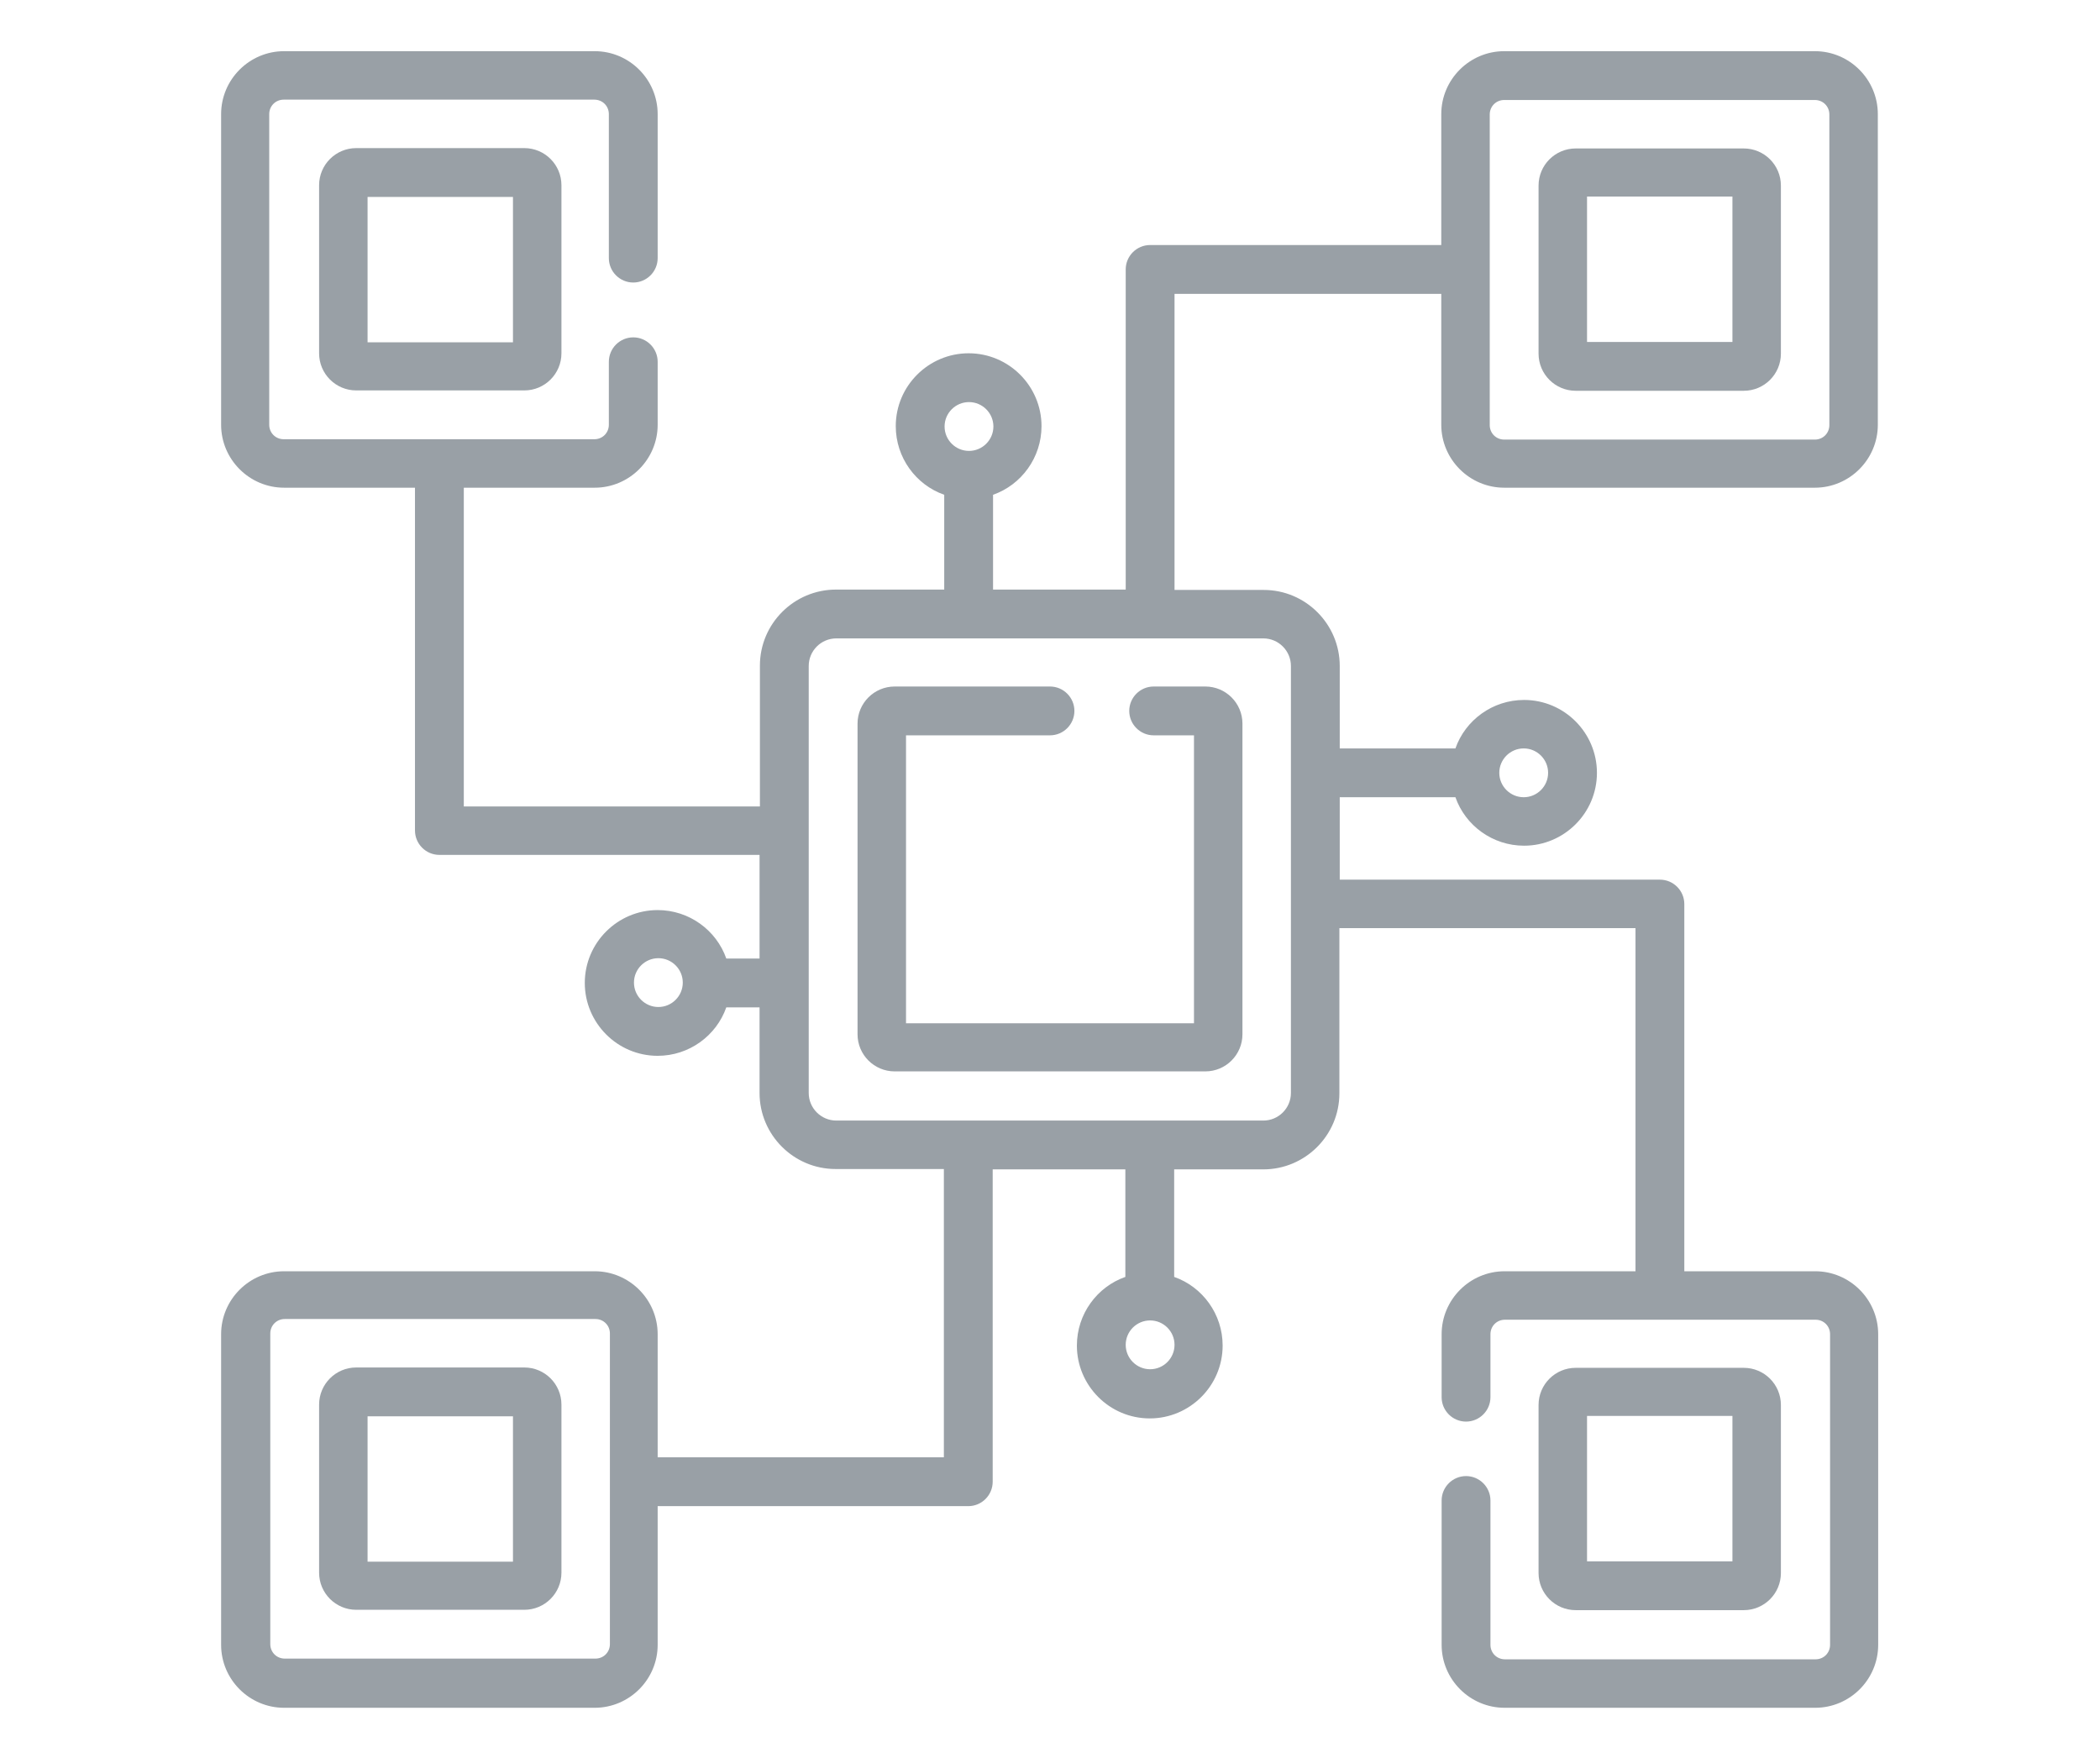
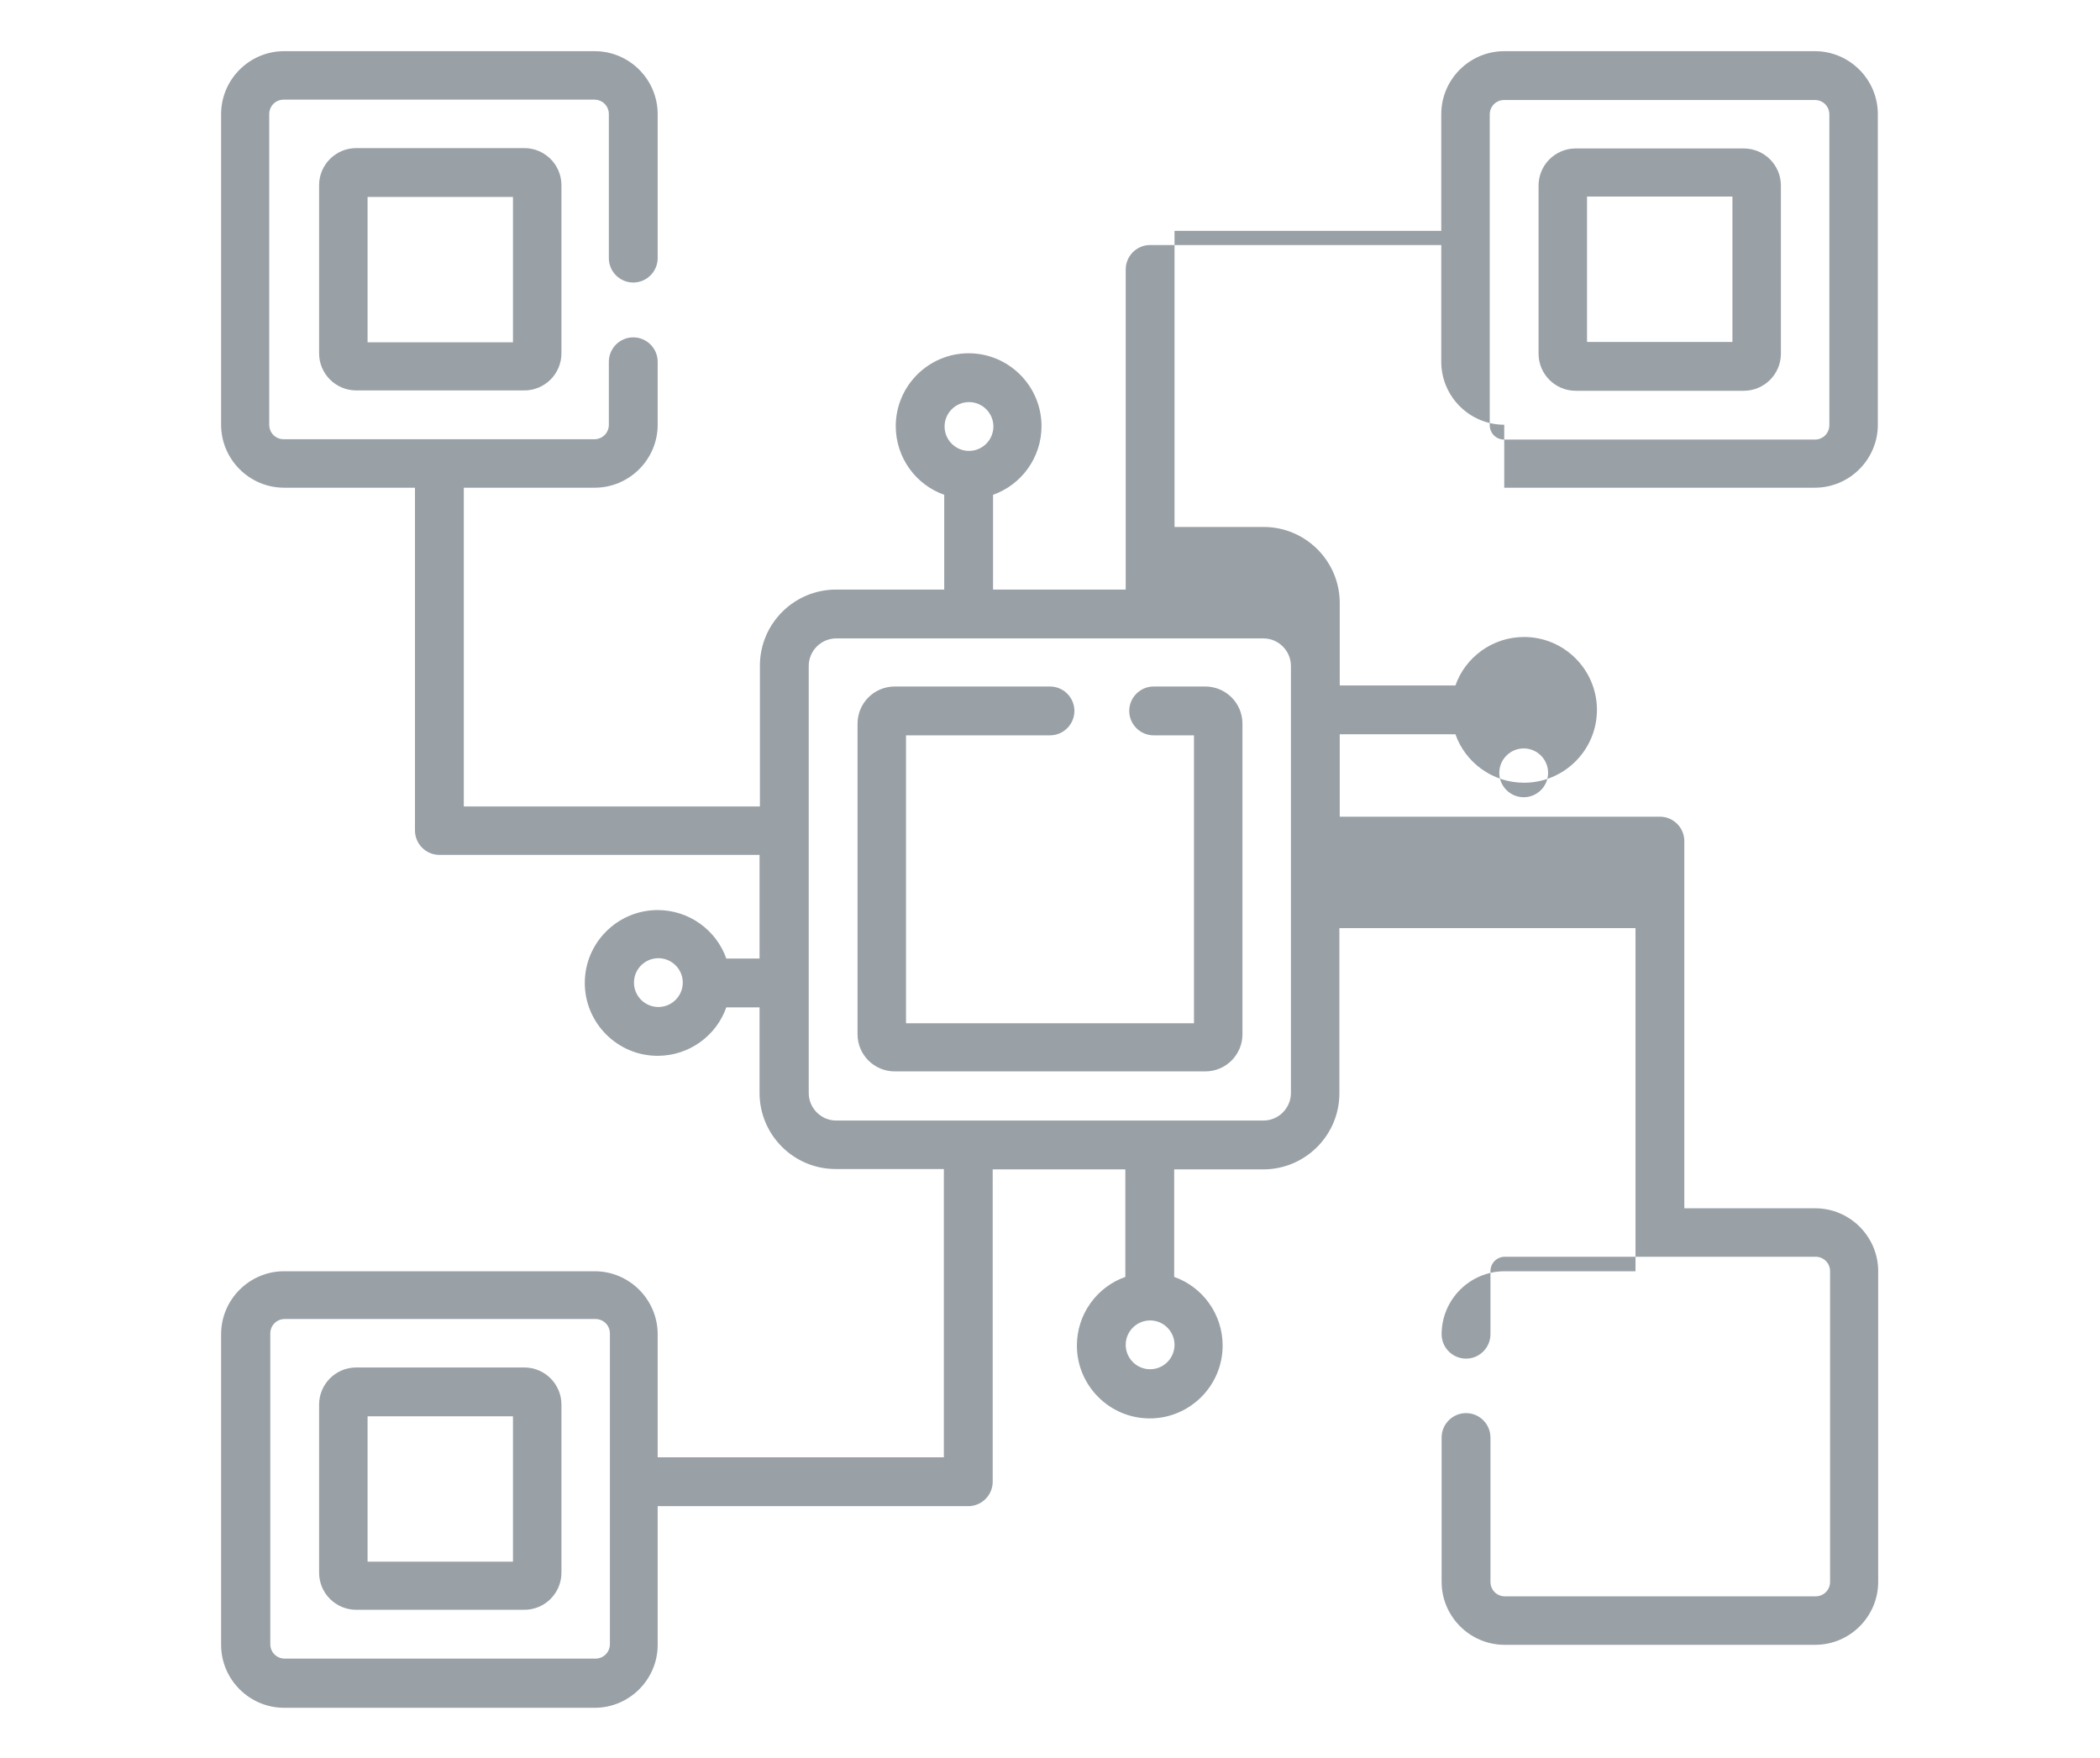
<svg xmlns="http://www.w3.org/2000/svg" xml:space="preserve" width="209px" height="175px" style="shape-rendering:geometricPrecision; text-rendering:geometricPrecision; image-rendering:optimizeQuality; fill-rule:evenodd; clip-rule:evenodd" viewBox="0 0 5.936 4.965">
  <defs>
    <style type="text/css">
   
    .fil0 {fill:none}
    .fil1 {fill:#99A0A6;fill-rule:nonzero}
   
  </style>
  </defs>
  <g id="Layer_x0020_1">
    <polygon class="fil0" points="-0,4.965 5.936,4.965 5.936,0 -0,0 " />
    <g id="surface1">
      <path id="_540875480" class="fil1" d="M3.192 2.007c0,0.038 0.031,0.069 0.069,0.069l0.114 0 0 0.814 -0.814 0 0 -0.814 0.407 0c0.038,0 0.069,-0.031 0.069,-0.069 0,-0.038 -0.031,-0.069 -0.069,-0.069l-0.439 0c-0.058,0 -0.105,0.047 -0.105,0.105l0 0.878c0,0.058 0.047,0.105 0.105,0.105l0.878 0c0.058,0 0.105,-0.047 0.105,-0.105l0 -0.878c0,-0.058 -0.047,-0.105 -0.105,-0.105l-0.146 0c-0.038,0 -0.069,0.031 -0.069,0.069zm0 0z" />
      <path id="_540875552" class="fil1" d="M1.007 0.416c-0.058,0 -0.105,0.047 -0.105,0.105l0 0.475c0,0.058 0.047,0.105 0.105,0.105l0.475 0c0.058,0 0.105,-0.047 0.105,-0.105l0 -0.475c0,-0.058 -0.047,-0.105 -0.105,-0.105l-0.475 0zm0.443 0.549l-0.411 0 0 -0.411 0.411 0 0 0.411zm0 0z" />
      <path id="_540875912" class="fil1" d="M1.482 3.863l-0.475 0c-0.058,0 -0.105,0.047 -0.105,0.105l0 0.475c0,0.058 0.047,0.105 0.105,0.105l0.475 0c0.058,0 0.105,-0.047 0.105,-0.105l0 -0.475c0,-0.058 -0.047,-0.105 -0.105,-0.105zm-0.032 0.549l-0.411 0 0 -0.411 0.411 0 0 0.411zm0 0z" />
-       <path id="_540875984" class="fil1" d="M4.252 1.376l0.878 0c0.098,0 0.178,-0.08 0.178,-0.178l0 -0.878c0,-0.098 -0.08,-0.178 -0.178,-0.178l-0.878 0c-0.098,0 -0.178,0.08 -0.178,0.178l0 0.37 -0.823 0c-0.038,0 -0.069,0.031 -0.069,0.069l0 0.905 -0.375 0 0 -0.268c0.08,-0.028 0.137,-0.105 0.137,-0.194 0,-0.113 -0.092,-0.206 -0.206,-0.206 -0.113,0 -0.206,0.092 -0.206,0.206 0,0.089 0.057,0.166 0.137,0.194l0 0.268 -0.306 0c-0.118,0 -0.215,0.096 -0.215,0.215l0 0.398 -0.837 0 0 -0.901 0.37 0c0.098,0 0.178,-0.08 0.178,-0.178l0 -0.178c0,-0.038 -0.031,-0.069 -0.069,-0.069 -0.038,0 -0.069,0.031 -0.069,0.069l0 0.178c0,0.023 -0.018,0.041 -0.041,0.041l-0.878 0c-0.023,0 -0.041,-0.018 -0.041,-0.041l0 -0.878c0,-0.023 0.018,-0.041 0.041,-0.041l0.878 0c0.023,0 0.041,0.018 0.041,0.041l0 0.407c0,0.038 0.031,0.069 0.069,0.069 0.038,0 0.069,-0.031 0.069,-0.069l0 -0.407c0,-0.098 -0.08,-0.178 -0.178,-0.178l-0.878 0c-0.098,0 -0.178,0.08 -0.178,0.178l0 0.878c0,0.098 0.08,0.178 0.178,0.178l0.37 0 0 0.969c0,0.038 0.031,0.069 0.069,0.069l0.905 0 0 0.293 -0.094 0c-0.028,-0.08 -0.105,-0.137 -0.194,-0.137 -0.113,0 -0.206,0.092 -0.206,0.206 0,0.113 0.092,0.206 0.206,0.206 0.089,0 0.166,-0.057 0.194,-0.137l0.094 0 0 0.242c0,0.118 0.096,0.215 0.215,0.215l0.306 0 0 0.815 -0.809 0 0 -0.348c0,-0.098 -0.08,-0.178 -0.178,-0.178l-0.878 0c-0.098,0 -0.178,0.08 -0.178,0.178l0 0.878c0,0.098 0.08,0.178 0.178,0.178l0.878 0c0.098,0 0.178,-0.08 0.178,-0.178l0 -0.392 0.878 0c0.038,0 0.069,-0.031 0.069,-0.069l0 -0.883 0.375 0 0 0.304c-0.08,0.028 -0.137,0.105 -0.137,0.194 0,0.113 0.092,0.206 0.206,0.206 0.113,0 0.206,-0.092 0.206,-0.206 0,-0.089 -0.057,-0.166 -0.137,-0.194l0 -0.304 0.252 0c0.118,0 0.215,-0.096 0.215,-0.215l0 -0.467 0.837 0 0 0.97 -0.37 0c-0.098,0 -0.178,0.08 -0.178,0.178l0 0.178c0,0.038 0.031,0.069 0.069,0.069 0.038,0 0.069,-0.031 0.069,-0.069l0 -0.178c0,-0.023 0.018,-0.041 0.041,-0.041l0.878 0c0.023,0 0.041,0.018 0.041,0.041l0 0.878c0,0.023 -0.018,0.041 -0.041,0.041l-0.878 0c-0.023,0 -0.041,-0.018 -0.041,-0.041l0 -0.408c0,-0.038 -0.031,-0.069 -0.069,-0.069 -0.038,0 -0.069,0.031 -0.069,0.069l0 0.408c0,0.098 0.08,0.178 0.178,0.178l0.878 0c0.098,0 0.178,-0.08 0.178,-0.178l0 -0.878c0,-0.098 -0.08,-0.178 -0.178,-0.178l-0.37 0 0 -1.038c0,-0.038 -0.031,-0.069 -0.069,-0.069l-0.905 0 0 -0.233 0.327 0c0.028,0.08 0.105,0.137 0.194,0.137 0.113,0 0.206,-0.092 0.206,-0.206 0,-0.113 -0.092,-0.206 -0.206,-0.206 -0.089,0 -0.166,0.057 -0.194,0.137l-0.327 0 0 -0.233c0,-0.118 -0.096,-0.215 -0.215,-0.215l-0.252 0 0 -0.837 0.754 0 0 0.37c0,0.098 0.08,0.178 0.178,0.178zm-1.513 -0.242c0.038,0 0.069,0.031 0.069,0.069 0,0.038 -0.031,0.069 -0.069,0.069 -0.038,0 -0.069,-0.031 -0.069,-0.069 0,-0.038 0.031,-0.069 0.069,-0.069zm-0.878 1.71c-0.038,0 -0.069,-0.031 -0.069,-0.069 0,-0.038 0.031,-0.069 0.069,-0.069 0.038,0 0.069,0.031 0.069,0.069 0,0.038 -0.031,0.069 -0.069,0.069zm-0.137 1.801c0,0.023 -0.018,0.041 -0.041,0.041l-0.878 0c-0.023,0 -0.041,-0.018 -0.041,-0.041l0 -0.878c0,-0.023 0.018,-0.041 0.041,-0.041l0.878 0c0.023,0 0.041,0.018 0.041,0.041l0 0.878zm1.527 -0.777c-0.038,0 -0.069,-0.031 -0.069,-0.069 0,-0.038 0.031,-0.069 0.069,-0.069 0.038,0 0.069,0.031 0.069,0.069 0,0.038 -0.031,0.069 -0.069,0.069zm1.056 -1.755c0.038,0 0.069,0.031 0.069,0.069 0,0.038 -0.031,0.069 -0.069,0.069 -0.038,0 -0.069,-0.031 -0.069,-0.069 0,-0.038 0.031,-0.069 0.069,-0.069zm-0.658 -0.233l0 1.207c0,0.043 -0.035,0.078 -0.078,0.078l-1.207 0c-0.043,0 -0.078,-0.035 -0.078,-0.078l0 -1.207c0,-0.043 0.035,-0.078 0.078,-0.078l1.207 0c0.043,0 0.078,0.035 0.078,0.078zm0.603 -1.6l0.878 0c0.023,0 0.041,0.018 0.041,0.041l0 0.878c0,0.023 -0.018,0.041 -0.041,0.041l-0.878 0c-0.023,0 -0.041,-0.018 -0.041,-0.041l0 -0.437c3.35105e-005,-0.001 0,-0.001 0,-0.002 0,-0.001 -6.70209e-005,-0.001 -0,-0.002l0 -0.437c0,-0.023 0.018,-0.041 0.041,-0.041zm0 0z" />
+       <path id="_540875984" class="fil1" d="M4.252 1.376l0.878 0c0.098,0 0.178,-0.08 0.178,-0.178l0 -0.878c0,-0.098 -0.08,-0.178 -0.178,-0.178l-0.878 0c-0.098,0 -0.178,0.08 -0.178,0.178l0 0.37 -0.823 0c-0.038,0 -0.069,0.031 -0.069,0.069l0 0.905 -0.375 0 0 -0.268c0.08,-0.028 0.137,-0.105 0.137,-0.194 0,-0.113 -0.092,-0.206 -0.206,-0.206 -0.113,0 -0.206,0.092 -0.206,0.206 0,0.089 0.057,0.166 0.137,0.194l0 0.268 -0.306 0c-0.118,0 -0.215,0.096 -0.215,0.215l0 0.398 -0.837 0 0 -0.901 0.37 0c0.098,0 0.178,-0.08 0.178,-0.178l0 -0.178c0,-0.038 -0.031,-0.069 -0.069,-0.069 -0.038,0 -0.069,0.031 -0.069,0.069l0 0.178c0,0.023 -0.018,0.041 -0.041,0.041l-0.878 0c-0.023,0 -0.041,-0.018 -0.041,-0.041l0 -0.878c0,-0.023 0.018,-0.041 0.041,-0.041l0.878 0c0.023,0 0.041,0.018 0.041,0.041l0 0.407c0,0.038 0.031,0.069 0.069,0.069 0.038,0 0.069,-0.031 0.069,-0.069l0 -0.407c0,-0.098 -0.08,-0.178 -0.178,-0.178l-0.878 0c-0.098,0 -0.178,0.08 -0.178,0.178l0 0.878c0,0.098 0.08,0.178 0.178,0.178l0.37 0 0 0.969c0,0.038 0.031,0.069 0.069,0.069l0.905 0 0 0.293 -0.094 0c-0.028,-0.08 -0.105,-0.137 -0.194,-0.137 -0.113,0 -0.206,0.092 -0.206,0.206 0,0.113 0.092,0.206 0.206,0.206 0.089,0 0.166,-0.057 0.194,-0.137l0.094 0 0 0.242c0,0.118 0.096,0.215 0.215,0.215l0.306 0 0 0.815 -0.809 0 0 -0.348c0,-0.098 -0.08,-0.178 -0.178,-0.178l-0.878 0c-0.098,0 -0.178,0.08 -0.178,0.178l0 0.878c0,0.098 0.08,0.178 0.178,0.178l0.878 0c0.098,0 0.178,-0.08 0.178,-0.178l0 -0.392 0.878 0c0.038,0 0.069,-0.031 0.069,-0.069l0 -0.883 0.375 0 0 0.304c-0.08,0.028 -0.137,0.105 -0.137,0.194 0,0.113 0.092,0.206 0.206,0.206 0.113,0 0.206,-0.092 0.206,-0.206 0,-0.089 -0.057,-0.166 -0.137,-0.194l0 -0.304 0.252 0c0.118,0 0.215,-0.096 0.215,-0.215l0 -0.467 0.837 0 0 0.97 -0.37 0c-0.098,0 -0.178,0.08 -0.178,0.178c0,0.038 0.031,0.069 0.069,0.069 0.038,0 0.069,-0.031 0.069,-0.069l0 -0.178c0,-0.023 0.018,-0.041 0.041,-0.041l0.878 0c0.023,0 0.041,0.018 0.041,0.041l0 0.878c0,0.023 -0.018,0.041 -0.041,0.041l-0.878 0c-0.023,0 -0.041,-0.018 -0.041,-0.041l0 -0.408c0,-0.038 -0.031,-0.069 -0.069,-0.069 -0.038,0 -0.069,0.031 -0.069,0.069l0 0.408c0,0.098 0.08,0.178 0.178,0.178l0.878 0c0.098,0 0.178,-0.08 0.178,-0.178l0 -0.878c0,-0.098 -0.08,-0.178 -0.178,-0.178l-0.37 0 0 -1.038c0,-0.038 -0.031,-0.069 -0.069,-0.069l-0.905 0 0 -0.233 0.327 0c0.028,0.08 0.105,0.137 0.194,0.137 0.113,0 0.206,-0.092 0.206,-0.206 0,-0.113 -0.092,-0.206 -0.206,-0.206 -0.089,0 -0.166,0.057 -0.194,0.137l-0.327 0 0 -0.233c0,-0.118 -0.096,-0.215 -0.215,-0.215l-0.252 0 0 -0.837 0.754 0 0 0.37c0,0.098 0.08,0.178 0.178,0.178zm-1.513 -0.242c0.038,0 0.069,0.031 0.069,0.069 0,0.038 -0.031,0.069 -0.069,0.069 -0.038,0 -0.069,-0.031 -0.069,-0.069 0,-0.038 0.031,-0.069 0.069,-0.069zm-0.878 1.71c-0.038,0 -0.069,-0.031 -0.069,-0.069 0,-0.038 0.031,-0.069 0.069,-0.069 0.038,0 0.069,0.031 0.069,0.069 0,0.038 -0.031,0.069 -0.069,0.069zm-0.137 1.801c0,0.023 -0.018,0.041 -0.041,0.041l-0.878 0c-0.023,0 -0.041,-0.018 -0.041,-0.041l0 -0.878c0,-0.023 0.018,-0.041 0.041,-0.041l0.878 0c0.023,0 0.041,0.018 0.041,0.041l0 0.878zm1.527 -0.777c-0.038,0 -0.069,-0.031 -0.069,-0.069 0,-0.038 0.031,-0.069 0.069,-0.069 0.038,0 0.069,0.031 0.069,0.069 0,0.038 -0.031,0.069 -0.069,0.069zm1.056 -1.755c0.038,0 0.069,0.031 0.069,0.069 0,0.038 -0.031,0.069 -0.069,0.069 -0.038,0 -0.069,-0.031 -0.069,-0.069 0,-0.038 0.031,-0.069 0.069,-0.069zm-0.658 -0.233l0 1.207c0,0.043 -0.035,0.078 -0.078,0.078l-1.207 0c-0.043,0 -0.078,-0.035 -0.078,-0.078l0 -1.207c0,-0.043 0.035,-0.078 0.078,-0.078l1.207 0c0.043,0 0.078,0.035 0.078,0.078zm0.603 -1.6l0.878 0c0.023,0 0.041,0.018 0.041,0.041l0 0.878c0,0.023 -0.018,0.041 -0.041,0.041l-0.878 0c-0.023,0 -0.041,-0.018 -0.041,-0.041l0 -0.437c3.35105e-005,-0.001 0,-0.001 0,-0.002 0,-0.001 -6.70209e-005,-0.001 -0,-0.002l0 -0.437c0,-0.023 0.018,-0.041 0.041,-0.041zm0 0z" />
      <path id="_541247632" class="fil1" d="M4.454 1.102l0.475 0c0.058,0 0.105,-0.047 0.105,-0.105l0 -0.475c0,-0.058 -0.047,-0.105 -0.105,-0.105l-0.475 0c-0.058,0 -0.105,0.047 -0.105,0.105l0 0.475c0,0.058 0.047,0.105 0.105,0.105zm0.032 -0.549l0.411 0 0 0.411 -0.411 0 0 -0.411zm0 0z" />
-       <path id="_541247704" class="fil1" d="M4.929 4.549c0.058,0 0.105,-0.047 0.105,-0.105l0 -0.475c0,-0.058 -0.047,-0.105 -0.105,-0.105l-0.475 0c-0.058,0 -0.105,0.047 -0.105,0.105l0 0.475c0,0.058 0.047,0.105 0.105,0.105l0.475 0zm-0.443 -0.549l0.411 0 0 0.411 -0.411 0 0 -0.411zm0 0z" />
    </g>
  </g>
</svg>